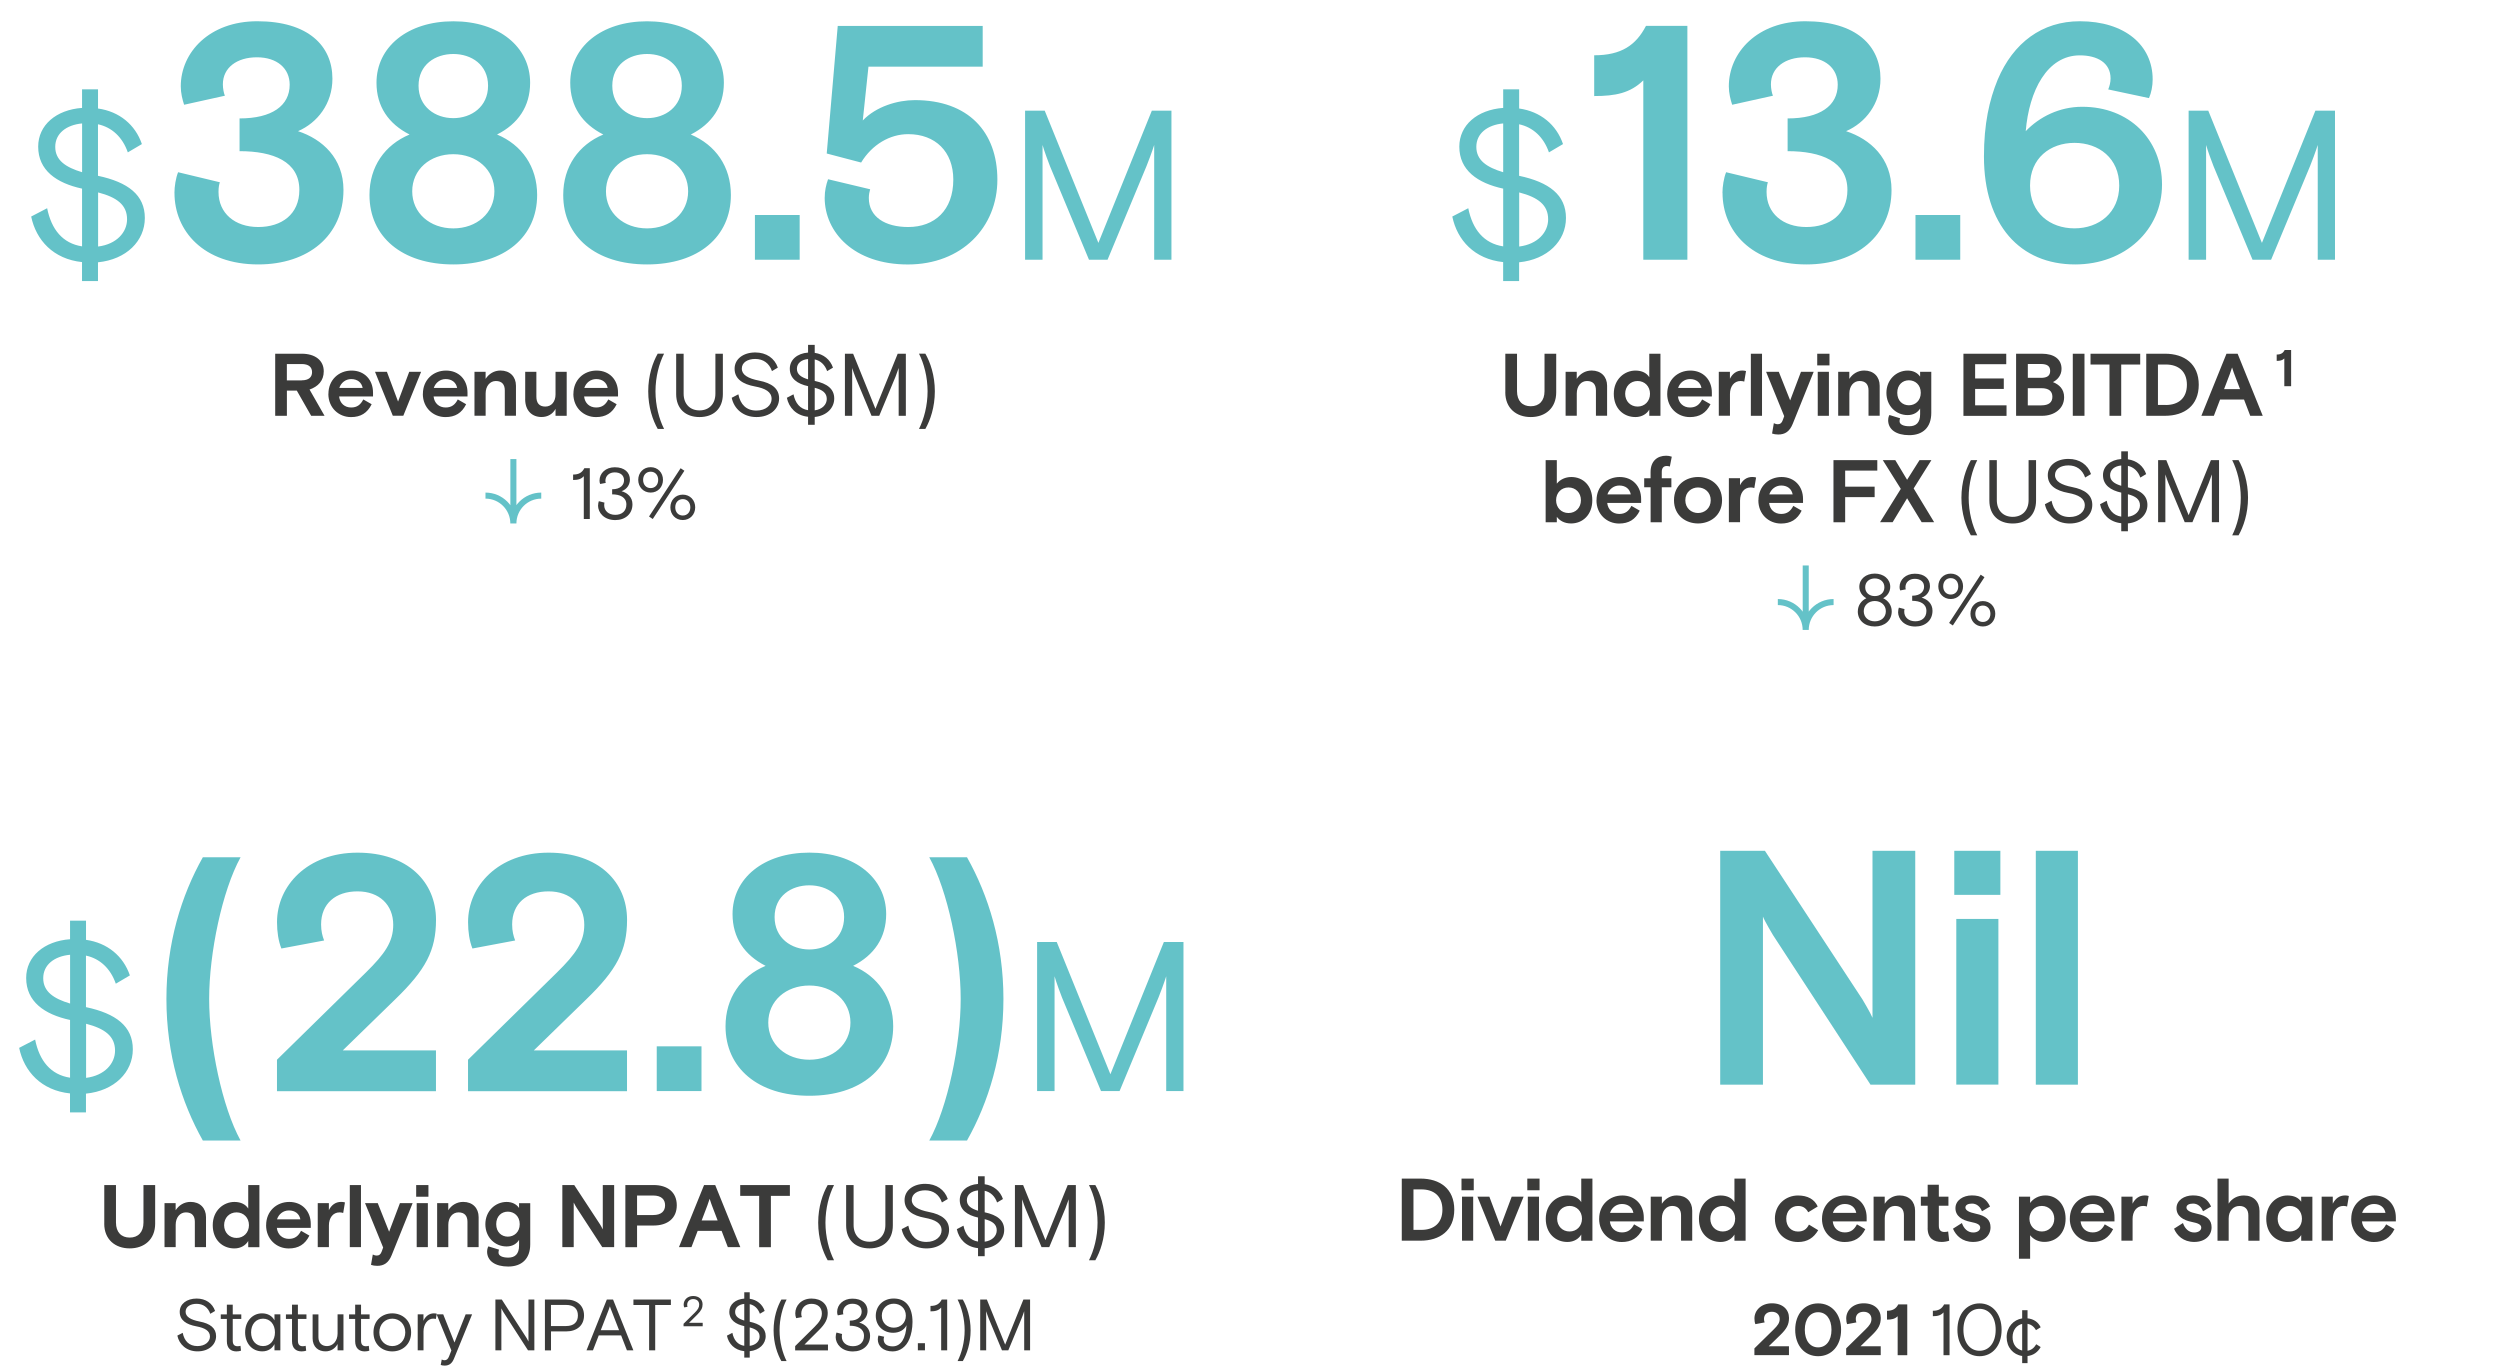
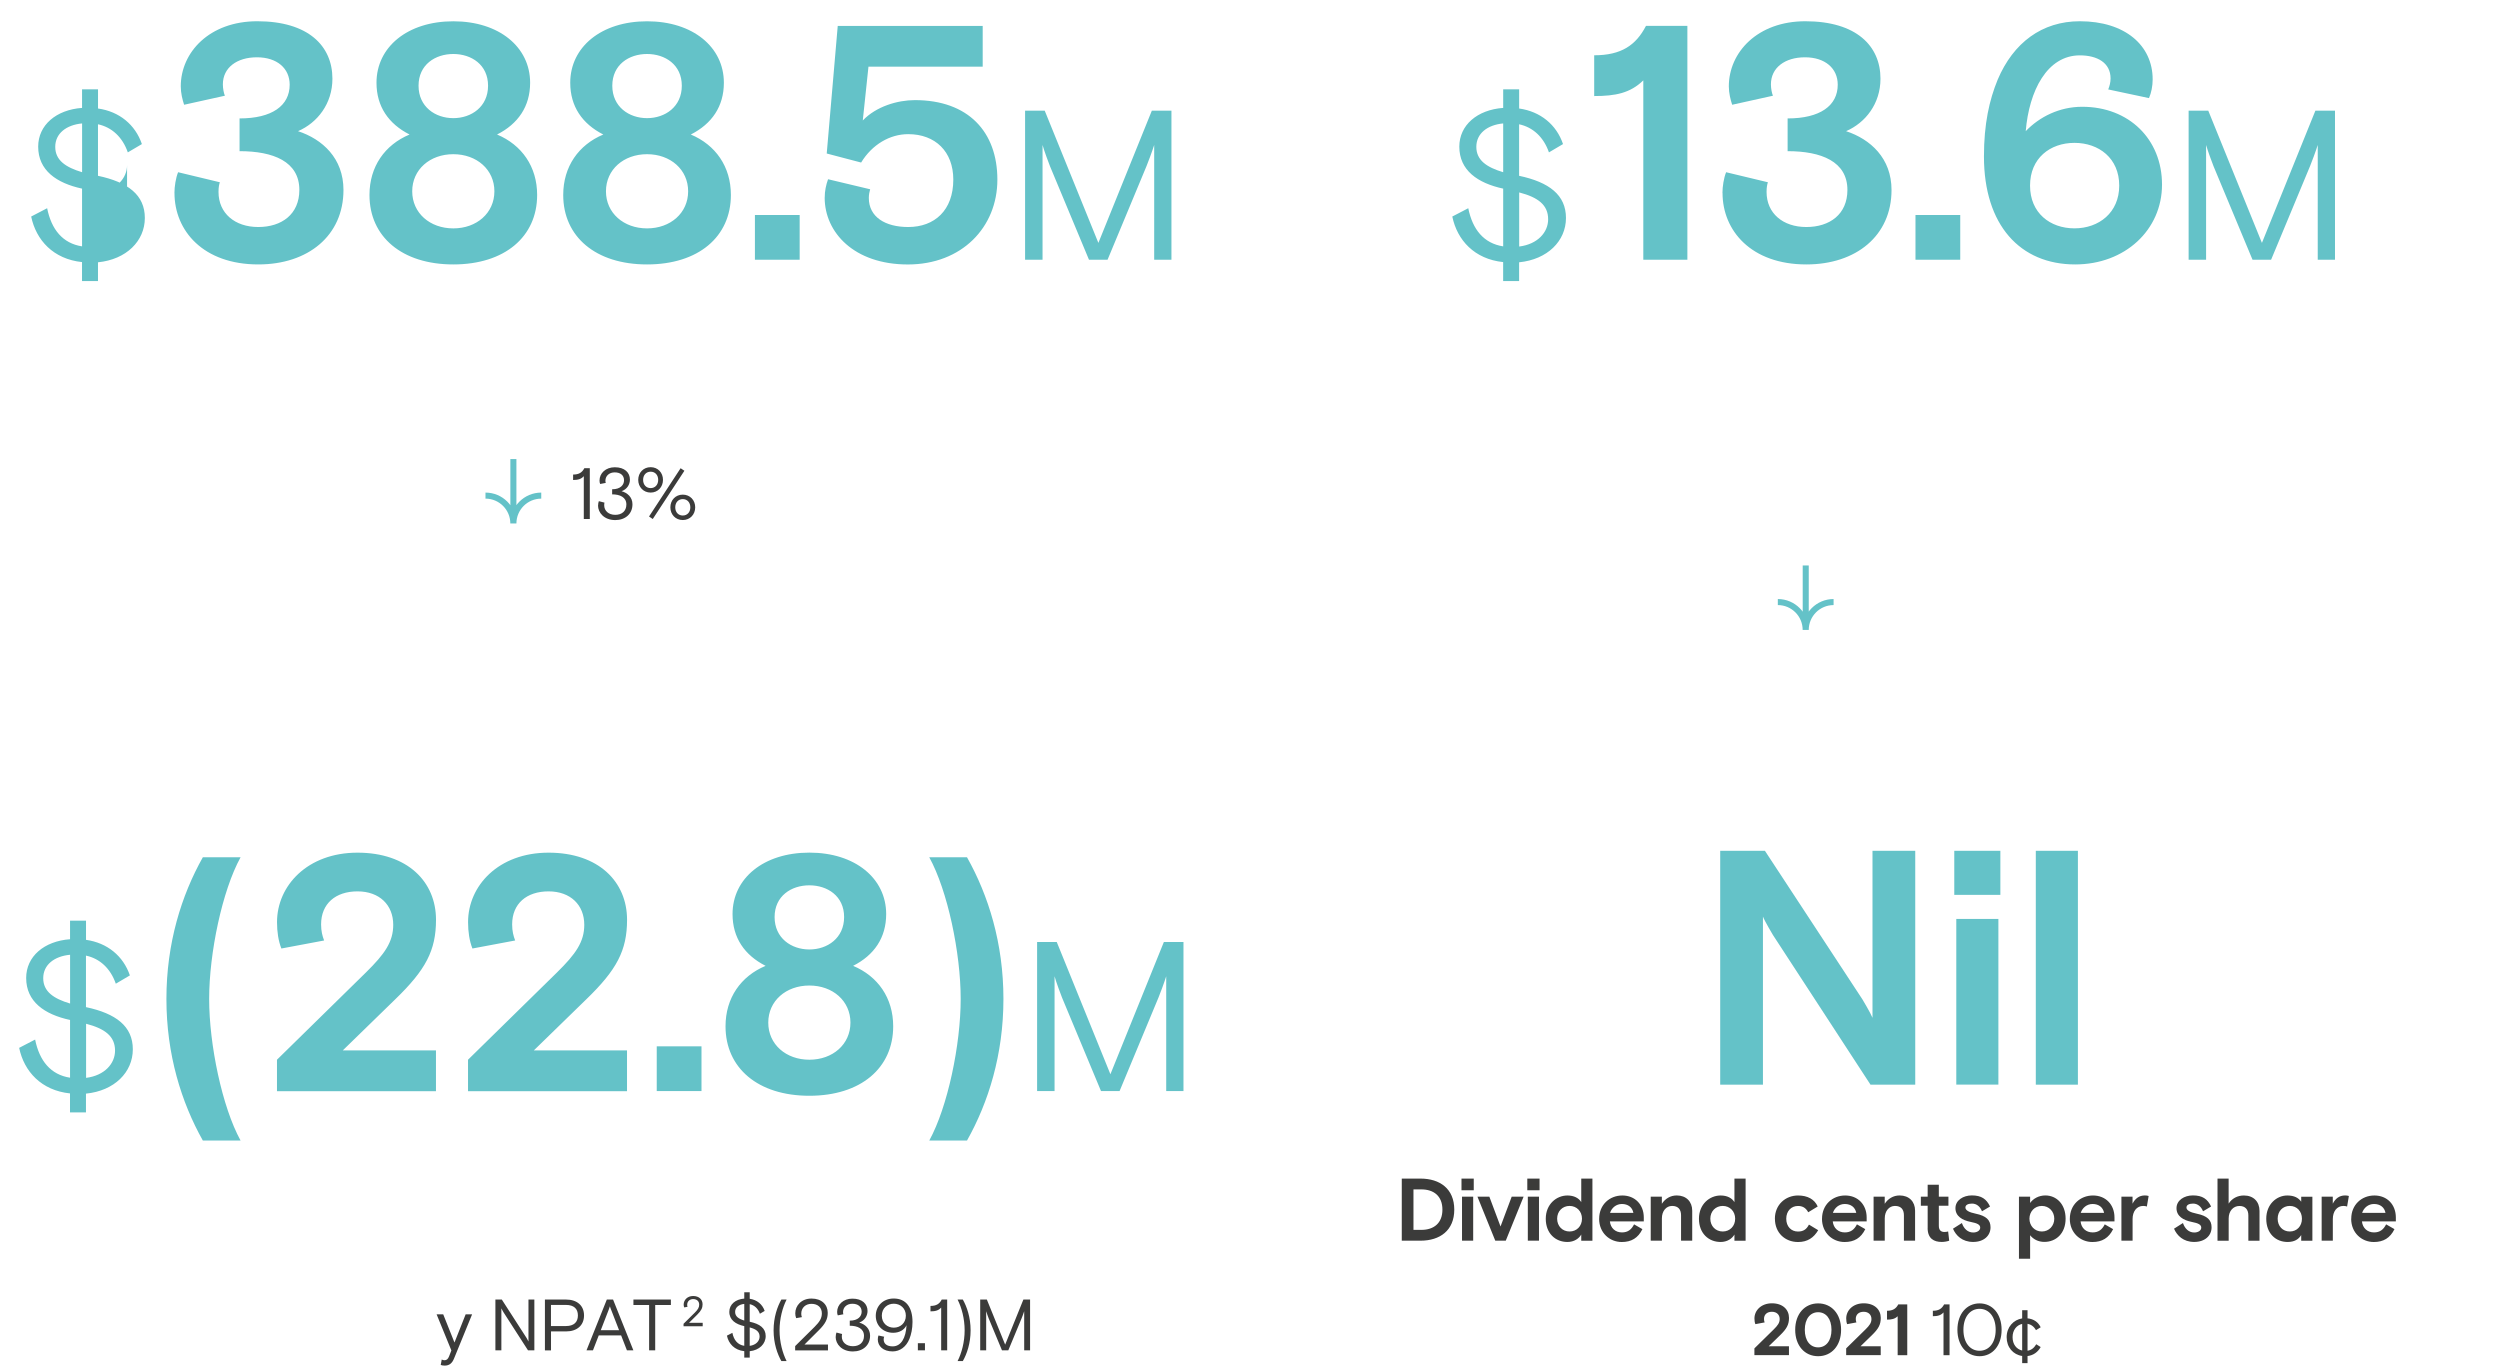
<svg xmlns="http://www.w3.org/2000/svg" id="Layer_1" data-name="Layer 1" viewBox="0 0 620 340">
  <defs>
    <style>.cls-1,.cls-2{fill:none}.cls-2{stroke:#64c2c8;stroke-miterlimit:10;stroke-width:1.5px}.cls-3{fill:#64c2c8}.cls-4{fill:#3b3b3a}</style>
  </defs>
-   <path class="cls-3" d="M20.36 65c-7.13-.74-11.41-5.44-12.63-11.3l3.96-2.06c1.06 5.28 3.86 8.72 8.66 9.46V46.78c-6.34-1.37-10.88-4.54-10.88-10.41 0-5.33 4.44-9.14 10.88-9.61v-4.6h3.96v4.75c5.28.74 9.24 4.01 10.88 8.82l-3.49 2.06c-1.32-3.8-3.96-6.23-7.4-6.97V43.6c7.45 1.58 11.62 4.75 11.62 10.46s-4.6 10.3-11.62 10.99v4.65h-3.96V65zm0-34.39c-3.91.37-6.66 2.48-6.66 5.81s2.59 5.07 6.66 6.29v-12.1zm11.15 23.77c0-3.54-2.48-5.44-7.18-6.66v13.42c4.6-.58 7.18-3.54 7.18-6.76zm11.75-6.53c0-1.57.33-3.73.91-5.14l10.35 2.49c-.17.5-.33 1.24-.33 2.4 0 5.3 4.06 8.7 9.86 8.7s10.19-3.15 10.19-9.2c0-7.04-6.46-9.61-14.83-9.61v-8.12c8.04 0 12.43-3.15 12.43-8.37 0-4.06-3.15-6.79-8.12-6.79s-8.45 2.57-8.45 6.71c0 1.08.25 2.24.5 2.82l-10.11 2.24c-.41-1.24-.83-2.9-.83-4.56 0-8.45 7.12-16.15 18.97-16.15 12.67 0 18.64 6.13 18.64 14.25 0 6.21-3.73 10.93-8.53 13.01 6.05 1.99 11.27 6.71 11.27 14.58 0 11.35-8.78 18.47-21.12 18.47-13.67 0-20.79-8.37-20.79-17.73zm48.37.5c0-7.04 3.81-12.43 9.94-14.99-5.22-2.65-8.2-6.96-8.2-12.84 0-8.86 7.7-15.24 19.05-15.24s19.05 6.38 19.05 15.24c0 5.88-2.98 10.19-8.2 12.84 6.13 2.57 9.94 7.95 9.94 14.99 0 10.36-8.04 17.23-20.79 17.23S91.63 58.7 91.63 48.35zm30.98-.91c0-5.38-4.39-9.2-10.19-9.2s-10.19 3.81-10.19 9.2 4.39 9.2 10.19 9.2 10.19-3.81 10.19-9.2zm-1.57-26.18c0-5.22-4.14-7.87-8.62-7.87s-8.62 2.65-8.62 7.87 4.14 8.04 8.62 8.04 8.62-2.82 8.62-8.04zm18.64 27.09c0-7.04 3.81-12.43 9.94-14.99-5.22-2.65-8.2-6.96-8.2-12.84 0-8.86 7.7-15.24 19.05-15.24s19.05 6.38 19.05 15.24c0 5.88-2.98 10.19-8.2 12.84 6.13 2.57 9.94 7.95 9.94 14.99 0 10.36-8.04 17.23-20.79 17.23s-20.79-6.88-20.79-17.23zm30.98-.91c0-5.38-4.39-9.2-10.19-9.2s-10.19 3.81-10.19 9.2 4.39 9.2 10.19 9.2 10.19-3.81 10.19-9.2zm-1.57-26.18c0-5.22-4.14-7.87-8.62-7.87s-8.62 2.65-8.62 7.87 4.14 8.04 8.62 8.04 8.62-2.82 8.62-8.04zm18.13 32.06h11.1v11.1h-11.1v-11.1zm17.31-4.31c0-1.66.33-3.15.83-4.56l10.44 2.49c-.17.58-.33 1.33-.33 2.15 0 4.72 4.06 7.21 9.77 7.21 6.54 0 11.18-4.14 11.18-11.76 0-6.96-4.47-11.27-11.18-11.27-4.56 0-8.95 2.57-11.68 7.04l-8.53-2.24 2.73-31.64h35.95v10.11h-28.33l-1.41 13.34c3.31-3.48 8.62-5.05 12.92-5.05 13.25 0 20.46 7.87 20.46 19.72s-8.86 21.04-22.2 21.04-20.63-7.95-20.63-16.57zm49.7-21.57h4.86l13.31 32.8 13.26-32.8h4.86v36.98h-4.28V35.95c-.42 1.37-1.64 4.65-1.9 5.23l-9.67 23.24h-4.6l-9.67-23.19c-.26-.63-1.48-3.91-1.85-5.28v28.47h-4.33V27.44z" />
-   <path class="cls-4" d="M68.23 87.72h6.58c3.39 0 5.48 1.69 5.48 4.36 0 2.38-1.43 3.79-3.52 4.53l3.72 6.51h-3.32l-3.56-6.25h-2.46v6.25h-2.9v-15.4zm6.58 6.6c1.78 0 2.58-.79 2.58-2.02s-.79-2.02-2.58-2.02h-3.67v4.05h3.67zm6.64 3.34c0-3.45 2.57-5.76 5.74-5.76s5.32 2.27 5.32 5.46v.97H84.1c.18 1.67 1.36 2.73 2.99 2.73 1.47 0 2.35-.7 3.01-2l2.07 1.19c-1.08 2.2-2.73 3.19-5.13 3.19-3.04 0-5.61-2.31-5.61-5.76zm8.49-1.45c-.26-1.36-1.3-2.2-2.84-2.2-1.45 0-2.55.97-2.95 2.2h5.79zM93 92.2h2.95l2.77 7.39 2.77-7.39h2.95l-4.42 10.91h-2.6L93 92.2zm11.88 5.46c0-3.45 2.57-5.76 5.74-5.76s5.32 2.27 5.32 5.46v.97h-8.41c.18 1.67 1.36 2.73 2.99 2.73 1.47 0 2.35-.7 3.01-2l2.07 1.19c-1.08 2.2-2.73 3.19-5.13 3.19-3.04 0-5.61-2.31-5.61-5.76zm8.49-1.45c-.26-1.36-1.3-2.2-2.84-2.2-1.45 0-2.55.97-2.95 2.2h5.79zm4.29-4.01h2.77v1.76c.81-1.25 2.11-2.07 3.7-2.07 2.33 0 3.83 1.52 3.83 3.78v7.44h-2.77v-6.29c0-1.43-.68-2.33-2.22-2.33-1.45 0-2.53 1.25-2.53 3.08v5.54h-2.77V92.2zm12.59 6.78V92.2h2.77v6.14c0 1.58.68 2.49 2.22 2.49s2.53-1.25 2.53-2.99v-5.63h2.77v10.91h-2.77v-1.72c-.7 1.3-1.94 2.02-3.48 2.02-2.29 0-4.05-1.52-4.05-4.44zm11.96-1.32c0-3.45 2.57-5.76 5.74-5.76s5.32 2.27 5.32 5.46v.97h-8.41c.18 1.67 1.36 2.73 2.99 2.73 1.47 0 2.35-.7 3.01-2l2.07 1.19c-1.08 2.2-2.73 3.19-5.13 3.19-3.04 0-5.61-2.31-5.61-5.76zm8.49-1.45c-.26-1.36-1.3-2.2-2.84-2.2-1.45 0-2.55.97-2.95 2.2h5.79zm10.06.83c0-3.96 1.14-7.19 2.35-9.33h1.58c-1.23 2.42-2.13 5.79-2.13 9.33s.9 6.91 2.13 9.33h-1.58c-1.21-2.13-2.35-5.37-2.35-9.33zm6.93.69V87.72h1.85v9.9c0 2.6 1.61 4.16 3.94 4.16s3.94-1.56 3.94-4.16v-9.9h1.85v10.01c0 3.65-2.35 5.7-5.79 5.7s-5.79-2.05-5.79-5.7zm13.77.92l1.65-.86c.51 2.51 1.96 4.03 4.47 4.03 2.38 0 3.78-1.36 3.78-2.88 0-1.76-1.54-2.62-4.14-3.1-2.99-.55-5.04-1.83-5.04-4.4 0-2.38 2.13-4.03 5.13-4.03 2.75 0 4.8 1.43 5.59 3.76l-1.45.86c-.68-1.96-2.16-3.01-4.16-3.01-1.87 0-3.32.86-3.32 2.4s1.54 2.44 4.25 2.97c3.21.62 5 2 5 4.42 0 2.6-2.25 4.62-5.61 4.62s-5.59-2.11-6.14-4.77zm18.94 4.71c-2.97-.31-4.75-2.27-5.26-4.71l1.65-.86c.44 2.2 1.61 3.63 3.61 3.94v-5.96c-2.64-.57-4.53-1.89-4.53-4.33 0-2.22 1.85-3.81 4.53-4v-1.91h1.65v1.98c2.2.31 3.85 1.67 4.53 3.67l-1.45.86c-.55-1.58-1.65-2.6-3.08-2.9v5.33c3.1.66 4.84 1.98 4.84 4.36s-1.91 4.29-4.84 4.58v1.94h-1.65v-1.96zm0-14.32c-1.63.15-2.77 1.03-2.77 2.42s1.08 2.11 2.77 2.62v-5.04zm4.64 9.9c0-1.47-1.03-2.27-2.99-2.77v5.59c1.91-.24 2.99-1.47 2.99-2.82zm4.51-11.22h2.02l5.54 13.66 5.52-13.66h2.02v15.4h-1.78V91.26c-.18.57-.68 1.94-.79 2.18l-4.03 9.68h-1.91l-4.03-9.66c-.11-.26-.62-1.63-.77-2.2v11.86h-1.8v-15.4zm20.49 9.32c0-3.54-.9-6.91-2.13-9.33h1.58c1.21 2.13 2.35 5.37 2.35 9.33s-1.14 7.2-2.35 9.33h-1.58c1.23-2.42 2.13-5.79 2.13-9.33z" />
+   <path class="cls-3" d="M20.36 65c-7.13-.74-11.41-5.44-12.63-11.3l3.96-2.06c1.06 5.28 3.86 8.72 8.66 9.46V46.78c-6.34-1.37-10.88-4.54-10.88-10.41 0-5.33 4.44-9.14 10.88-9.61v-4.6h3.96v4.75c5.28.74 9.24 4.01 10.88 8.82l-3.49 2.06c-1.32-3.8-3.96-6.23-7.4-6.97V43.6c7.45 1.58 11.62 4.75 11.62 10.46s-4.6 10.3-11.62 10.99v4.65h-3.96V65zm0-34.39c-3.91.37-6.66 2.48-6.66 5.81s2.59 5.07 6.66 6.29v-12.1zm11.15 23.77c0-3.54-2.48-5.44-7.18-6.66c4.6-.58 7.18-3.54 7.18-6.76zm11.75-6.53c0-1.57.33-3.73.91-5.14l10.35 2.49c-.17.5-.33 1.24-.33 2.4 0 5.3 4.06 8.7 9.86 8.7s10.19-3.15 10.19-9.2c0-7.04-6.46-9.61-14.83-9.61v-8.12c8.04 0 12.43-3.15 12.43-8.37 0-4.06-3.15-6.79-8.12-6.79s-8.45 2.57-8.45 6.71c0 1.08.25 2.24.5 2.82l-10.11 2.24c-.41-1.24-.83-2.9-.83-4.56 0-8.45 7.12-16.15 18.97-16.15 12.67 0 18.64 6.13 18.64 14.25 0 6.21-3.73 10.93-8.53 13.01 6.05 1.99 11.27 6.71 11.27 14.58 0 11.35-8.78 18.47-21.12 18.47-13.67 0-20.79-8.37-20.79-17.73zm48.37.5c0-7.04 3.81-12.43 9.94-14.99-5.22-2.65-8.2-6.96-8.2-12.84 0-8.86 7.7-15.24 19.05-15.24s19.05 6.38 19.05 15.24c0 5.88-2.98 10.19-8.2 12.84 6.13 2.57 9.94 7.95 9.94 14.99 0 10.36-8.04 17.23-20.79 17.23S91.63 58.7 91.63 48.35zm30.98-.91c0-5.38-4.39-9.2-10.19-9.2s-10.19 3.81-10.19 9.2 4.39 9.2 10.19 9.2 10.19-3.81 10.19-9.2zm-1.57-26.18c0-5.22-4.14-7.87-8.62-7.87s-8.62 2.65-8.62 7.87 4.14 8.04 8.62 8.04 8.62-2.82 8.62-8.04zm18.64 27.09c0-7.04 3.81-12.43 9.94-14.99-5.22-2.65-8.2-6.96-8.2-12.84 0-8.86 7.7-15.24 19.05-15.24s19.05 6.38 19.05 15.24c0 5.88-2.98 10.19-8.2 12.84 6.13 2.57 9.94 7.95 9.94 14.99 0 10.36-8.04 17.23-20.79 17.23s-20.79-6.88-20.79-17.23zm30.98-.91c0-5.38-4.39-9.2-10.19-9.2s-10.19 3.81-10.19 9.2 4.39 9.2 10.19 9.2 10.19-3.81 10.19-9.2zm-1.57-26.18c0-5.22-4.14-7.87-8.62-7.87s-8.62 2.65-8.62 7.87 4.14 8.04 8.62 8.04 8.62-2.82 8.62-8.04zm18.13 32.06h11.1v11.1h-11.1v-11.1zm17.31-4.31c0-1.66.33-3.15.83-4.56l10.44 2.49c-.17.58-.33 1.33-.33 2.15 0 4.72 4.06 7.21 9.77 7.21 6.54 0 11.18-4.14 11.18-11.76 0-6.96-4.47-11.27-11.18-11.27-4.56 0-8.95 2.57-11.68 7.04l-8.53-2.24 2.73-31.64h35.95v10.11h-28.33l-1.41 13.34c3.31-3.48 8.62-5.05 12.92-5.05 13.25 0 20.46 7.87 20.46 19.72s-8.86 21.04-22.2 21.04-20.63-7.95-20.63-16.57zm49.7-21.57h4.86l13.31 32.8 13.26-32.8h4.86v36.98h-4.28V35.95c-.42 1.37-1.64 4.65-1.9 5.23l-9.67 23.24h-4.6l-9.67-23.19c-.26-.63-1.48-3.91-1.85-5.28v28.47h-4.33V27.44z" />
  <path class="cls-1" d="M131.03 121.95l-3.65-5.83h1.67l2.81 4.66 2.92-4.66h1.58l-3.64 5.74 4.23 6.86h-1.67l-3.42-5.6-3.4 5.6h-1.67l4.25-6.77z" />
  <path class="cls-4" d="M144.78 118.09c-.61.7-1.4.95-2.65.95v-1.35c1.44 0 2.23-.5 2.79-1.58h1.35v12.6h-1.49v-10.62zm3.55 7.26c0-.38.07-.79.18-1.06l1.4.36c-.04.18-.07.38-.07.65 0 1.37 1.08 2.38 2.75 2.38 1.57 0 2.75-.88 2.75-2.56 0-1.8-1.58-2.52-3.53-2.52v-1.26c2.09 0 2.95-1.1 2.95-2.23 0-1.24-.9-1.96-2.32-1.96-1.31 0-2.3.83-2.3 2.09 0 .16.04.42.09.52l-1.39.27c-.11-.25-.16-.52-.16-.86 0-1.8 1.53-3.29 3.78-3.29 2.47 0 3.76 1.33 3.76 3.06 0 1.17-.67 2.38-2.07 2.88 1.46.4 2.7 1.49 2.7 3.24 0 2.41-1.8 3.92-4.27 3.92-2.72 0-4.27-1.8-4.27-3.62zm9.95-6.34c0-1.76 1.26-3.15 3.08-3.15s3.06 1.39 3.06 3.15-1.26 3.15-3.06 3.15-3.08-1.39-3.08-3.15zm4.95 0c0-1.21-.76-2.03-1.87-2.03s-1.87.83-1.87 2.03.76 2.04 1.87 2.04 1.87-.83 1.87-2.04zm-2.27 9.08l7.83-11.97.94.63-7.85 11.97-.92-.63zm5.29-2.27c0-1.76 1.26-3.15 3.08-3.15s3.08 1.39 3.08 3.15-1.26 3.15-3.08 3.15-3.08-1.39-3.08-3.15zm4.95 0c0-1.21-.76-2.04-1.87-2.04s-1.87.83-1.87 2.04.76 2.03 1.87 2.03 1.87-.83 1.87-2.03z" />
  <path class="cls-2" d="M120.4 122.91c3.82 0 6.91 3.1 6.91 6.91m6.92-6.91c-3.82 0-6.91 3.1-6.91 6.91v-15.98" />
  <path class="cls-3" d="M17.38 271.17c-7.13-.74-11.41-5.44-12.63-11.3l3.96-2.06c1.06 5.28 3.86 8.72 8.66 9.46v-14.32c-6.34-1.37-10.88-4.54-10.88-10.41 0-5.33 4.44-9.14 10.88-9.61v-4.6h3.96v4.75c5.28.74 9.24 4.01 10.88 8.82l-3.49 2.06c-1.32-3.8-3.96-6.23-7.4-6.97v12.78c7.45 1.58 11.62 4.75 11.62 10.46s-4.6 10.3-11.62 10.99v4.65h-3.96v-4.7zm0-34.39c-3.91.37-6.66 2.48-6.66 5.81s2.59 5.07 6.66 6.29v-12.1zm11.15 23.77c0-3.54-2.48-5.44-7.18-6.66v13.42c4.6-.58 7.18-3.54 7.18-6.76zm12.74-12.82c0-13.83 3.73-25.68 9.03-35.12h9.36c-4.56 8.28-7.79 23.78-7.79 35.12s3.23 26.84 7.79 35.12H50.3c-5.3-9.44-9.03-21.29-9.03-35.12zm27.42 15.08l22.04-21.62c4.72-4.64 6.79-7.62 6.79-11.85 0-4.89-3.4-8.28-8.86-8.28s-9.03 3.06-9.03 8.2c0 1.66.33 2.9.75 3.98l-10.6 1.99c-.75-1.91-1.08-4.14-1.08-6.54 0-9.03 7.54-17.23 19.96-17.23s19.47 7.21 19.47 16.65c0 7.62-2.57 12.43-10.11 19.72L85.01 260.5h23.11v10.11H68.69v-7.79zm47.38 0l22.04-21.62c4.72-4.64 6.79-7.62 6.79-11.85 0-4.89-3.4-8.28-8.86-8.28s-9.03 3.06-9.03 8.2c0 1.66.33 2.9.75 3.98l-10.6 1.99c-.75-1.91-1.08-4.14-1.08-6.54 0-9.03 7.54-17.23 19.96-17.23s19.47 7.21 19.47 16.65c0 7.62-2.57 12.43-10.11 19.72l-13.01 12.67h23.11v10.11h-39.43v-7.79zm46.8-3.32h11.1v11.1h-11.1v-11.1zm17.06-4.97c0-7.04 3.81-12.43 9.94-14.99-5.22-2.65-8.2-6.96-8.2-12.84 0-8.86 7.7-15.24 19.05-15.24s19.05 6.38 19.05 15.24c0 5.88-2.98 10.19-8.2 12.84 6.13 2.57 9.94 7.95 9.94 14.99 0 10.36-8.04 17.23-20.79 17.23s-20.79-6.88-20.79-17.23zm30.98-.91c0-5.38-4.39-9.2-10.19-9.2s-10.19 3.81-10.19 9.2 4.39 9.2 10.19 9.2 10.19-3.81 10.19-9.2zm-1.57-26.18c0-5.22-4.14-7.87-8.62-7.87s-8.62 2.65-8.62 7.87 4.14 8.04 8.62 8.04 8.62-2.82 8.62-8.04zm28.91 20.3c0-11.35-3.23-26.84-7.79-35.12h9.36c5.3 9.44 9.03 21.29 9.03 35.12s-3.73 25.68-9.03 35.12h-9.36c4.56-8.28 7.79-23.77 7.79-35.12zm18.96-14.12h4.86l13.31 32.8 13.26-32.8h4.86v36.98h-4.28v-28.47c-.42 1.37-1.64 4.65-1.9 5.23l-9.67 23.24h-4.6l-9.67-23.19c-.26-.63-1.48-3.91-1.85-5.28v28.47h-4.33v-36.98z" />
-   <path class="cls-4" d="M25.86 303.46v-9.57h2.9v9.29c0 2.4 1.32 3.74 3.41 3.74s3.41-1.34 3.41-3.74v-9.29h2.9v9.57c0 3.94-2.71 6.14-6.31 6.14s-6.32-2.2-6.32-6.14zm14.93-5.08h2.77v1.76c.81-1.25 2.11-2.07 3.7-2.07 2.33 0 3.83 1.52 3.83 3.78v7.44h-2.77V303c0-1.43-.68-2.33-2.22-2.33-1.45 0-2.53 1.25-2.53 3.08v5.54H40.8v-10.91zm11.97 5.46c0-3.63 2.68-5.76 5.37-5.76 1.63 0 2.82.64 3.43 1.65v-5.83h2.77v15.4h-2.77v-1.54c-.57 1.01-1.78 1.85-3.43 1.85-2.97 0-5.37-2.13-5.37-5.76zm8.98 0c0-1.85-1.32-3.17-3.08-3.17s-3.08 1.32-3.08 3.17 1.32 3.17 3.08 3.17 3.08-1.32 3.08-3.17zm4.26 0c0-3.45 2.58-5.76 5.74-5.76s5.33 2.27 5.33 5.46v.97h-8.41c.18 1.67 1.36 2.73 2.99 2.73 1.47 0 2.35-.7 3.01-2l2.07 1.19c-1.08 2.2-2.73 3.19-5.13 3.19-3.04 0-5.61-2.31-5.61-5.76zm8.49-1.45c-.26-1.36-1.3-2.2-2.84-2.2-1.45 0-2.55.97-2.95 2.2h5.79zm4.3-4.01h2.77v1.74c.62-1.25 1.63-2.05 3.04-2.05.35 0 .66.04.95.13l-.44 2.62c-.24-.09-.55-.15-.9-.15-1.65 0-2.64 1.39-2.64 3.23v5.39H78.8v-10.91zm7.96-4.49h2.77v15.4h-2.77v-15.4zm5.26 19.8l.44-2.57c.29.15.62.26.99.26.62 0 .97-.31 1.23-1.03l.35-.97-4.49-11h3.15l2.82 7.09 2.68-7.09h3.15l-5.19 12.89c-.77 1.91-1.91 2.66-3.61 2.66-.53 0-1.12-.09-1.52-.24zm11.2-19.8h3.04v2.9h-3.04v-2.9zm.13 4.49h2.77v10.91h-2.77v-10.91zm5.06 0h2.77v1.76c.81-1.25 2.11-2.07 3.7-2.07 2.33 0 3.83 1.52 3.83 3.78v7.44h-2.77V303c0-1.43-.68-2.33-2.22-2.33-1.45 0-2.53 1.25-2.53 3.08v5.54h-2.77v-10.91zm12.41 11.97c0-.51.13-.95.31-1.25l2.64.81c-.09.24-.13.48-.13.75 0 .73.88 1.23 2.42 1.23 1.65 0 2.68-.86 2.68-2.99v-1.41c-.55.9-1.56 1.63-3.1 1.63-2.88 0-5.26-2.27-5.26-5.52s2.46-5.52 5.28-5.52c1.32 0 2.42.53 3.08 1.5v-1.19h2.77v10.17c0 3.72-2.2 5.54-5.46 5.54s-5.24-1.41-5.24-3.74zm8.08-6.76c0-2-1.41-3.1-2.95-3.1s-2.88 1.1-2.88 3.1 1.34 3.1 2.88 3.1 2.95-1.1 2.95-3.1zm10.57-9.7h2.95l6.42 9.79s.53.88.66 1.21v-11h2.82v15.4h-2.95l-6.42-9.86s-.53-.88-.66-1.21v11.07h-2.82v-15.4zm15.62 0h7c3.48 0 5.76 1.78 5.76 5.02s-2.29 5.02-5.76 5.02h-4.09v5.37h-2.9v-15.4zm6.91 7.44c2.02 0 2.95-.97 2.95-2.42s-.92-2.42-2.95-2.42h-4v4.84h4zm12.61-7.44h2.77l6.23 15.4h-3.1l-1.54-4.03h-5.94l-1.54 4.03h-3.1l6.23-15.4zm3.37 8.78l-1.41-3.7s-.29-.75-.57-1.67c-.29.92-.57 1.67-.57 1.67l-1.41 3.7h3.96zm10.31-6.09h-4.71v-2.68h12.32v2.68h-4.71v12.72h-2.91v-12.72zm14.63 6.64c0-3.96 1.14-7.19 2.35-9.33h1.58c-1.23 2.42-2.13 5.79-2.13 9.33s.9 6.91 2.13 9.33h-1.58c-1.21-2.13-2.35-5.37-2.35-9.33zm6.93.68v-10.01h1.85v9.9c0 2.6 1.61 4.16 3.94 4.16s3.94-1.56 3.94-4.16v-9.9h1.85v10.01c0 3.65-2.35 5.7-5.79 5.7s-5.79-2.05-5.79-5.7zm13.77.93l1.65-.86c.51 2.51 1.96 4.03 4.47 4.03 2.38 0 3.78-1.36 3.78-2.88 0-1.76-1.54-2.62-4.14-3.1-2.99-.55-5.04-1.83-5.04-4.4 0-2.38 2.13-4.03 5.13-4.03 2.75 0 4.8 1.43 5.59 3.76l-1.45.86c-.68-1.96-2.16-3.01-4.16-3.01-1.87 0-3.32.86-3.32 2.4s1.54 2.44 4.25 2.97c3.21.62 5 2 5 4.42 0 2.6-2.24 4.62-5.61 4.62s-5.59-2.11-6.14-4.77zm18.94 4.71c-2.97-.31-4.75-2.27-5.26-4.71l1.65-.86c.44 2.2 1.61 3.63 3.61 3.94v-5.96c-2.64-.57-4.53-1.89-4.53-4.33 0-2.22 1.85-3.81 4.53-4v-1.91h1.65v1.98c2.2.31 3.85 1.67 4.53 3.67l-1.45.86c-.55-1.58-1.65-2.6-3.08-2.9v5.33c3.1.66 4.84 1.98 4.84 4.36s-1.91 4.29-4.84 4.58v1.94h-1.65v-1.96zm0-14.32c-1.63.15-2.77 1.03-2.77 2.42s1.08 2.11 2.77 2.62v-5.04zm4.64 9.9c0-1.47-1.03-2.27-2.99-2.77v5.59c1.91-.24 2.99-1.47 2.99-2.82zm4.52-11.23h2.02l5.54 13.66 5.52-13.66h2.02v15.4h-1.78v-11.86c-.18.57-.68 1.94-.79 2.18l-4.03 9.68h-1.91l-4.03-9.66c-.11-.26-.62-1.63-.77-2.2v11.86h-1.8v-15.4zm20.48 9.33c0-3.54-.9-6.91-2.13-9.33h1.58c1.21 2.13 2.35 5.37 2.35 9.33s-1.14 7.2-2.35 9.33h-1.58c1.23-2.42 2.13-5.79 2.13-9.33zM43.96 331.24l1.35-.7c.41 2.05 1.6 3.29 3.66 3.29 1.94 0 3.1-1.12 3.1-2.36 0-1.44-1.26-2.14-3.38-2.54-2.45-.45-4.12-1.49-4.12-3.6 0-1.95 1.75-3.29 4.2-3.29 2.25 0 3.92 1.17 4.57 3.08l-1.19.7c-.56-1.6-1.76-2.47-3.4-2.47-1.53 0-2.72.7-2.72 1.96s1.26 2 3.47 2.43c2.63.5 4.09 1.64 4.09 3.62 0 2.12-1.84 3.78-4.59 3.78s-4.57-1.73-5.02-3.91zm12.3 1.37v-5.51h-1.51v-1.13h1.51v-2.41h1.46v2.41h2.12v1.13h-2.12v5.4c0 .94.41 1.37 1.22 1.37.25 0 .52-.05.7-.11l.13 1.21c-.31.11-.68.18-1.15.18-1.28 0-2.36-.7-2.36-2.54zm4.53-2.18c0-2.77 1.85-4.72 4.18-4.72 1.44 0 2.52.63 3.1 1.73v-1.48h1.46v8.93h-1.46v-1.55c-.52 1.01-1.53 1.8-3.03 1.8-2.48 0-4.25-1.94-4.25-4.72zm7.4 0c0-1.96-1.19-3.4-2.95-3.4s-2.97 1.4-2.97 3.4 1.19 3.4 2.97 3.4 2.95-1.44 2.95-3.4zm4.23 2.18v-5.51h-1.51v-1.13h1.51v-2.41h1.46v2.41H76v1.13h-2.12v5.4c0 .94.41 1.37 1.22 1.37.25 0 .52-.05.7-.11l.13 1.21c-.31.11-.68.18-1.15.18-1.28 0-2.36-.7-2.36-2.54zm5.11-.81v-5.83h1.44v5.65c0 1.44.85 2.21 2.14 2.21 1.44 0 2.61-1.26 2.61-3.12v-4.75h1.46v8.93h-1.46v-1.57c-.58 1.1-1.69 1.82-2.99 1.82-1.71 0-3.21-.99-3.21-3.35zm10.55.81v-5.51h-1.51v-1.13h1.51v-2.41h1.46v2.41h2.12v1.13h-2.12v5.4c0 .94.41 1.37 1.22 1.37.25 0 .52-.05.7-.11l.13 1.21c-.31.11-.68.18-1.15.18-1.28 0-2.36-.7-2.36-2.54zm4.54-2.18c0-3.04 2.23-4.72 4.66-4.72s4.68 1.67 4.68 4.72-2.23 4.72-4.68 4.72-4.66-1.67-4.66-4.72zm7.89 0c0-2.02-1.42-3.4-3.22-3.4s-3.21 1.39-3.21 3.4 1.42 3.4 3.21 3.4 3.22-1.39 3.22-3.4zm3.07-4.47h1.44v1.6c.43-1.04 1.37-1.85 2.56-1.85.29 0 .5.02.74.09l-.23 1.31c-.18-.05-.41-.09-.68-.09-1.35 0-2.38 1.42-2.38 3.15v4.72h-1.44v-8.93z" />
  <path class="cls-4" d="M109.3 338.51l.25-1.35c.22.11.41.18.7.18.5 0 .85-.29 1.1-.92l.59-1.51-3.66-8.95h1.64l2.79 6.99 2.77-6.99h1.6l-4.46 10.91c-.5 1.26-1.21 1.8-2.34 1.8-.36 0-.7-.05-.99-.16zm13.57-16.22h1.58l6.07 9.42s.43.72.54.99v-10.41h1.46v12.6h-1.57l-6.07-9.43s-.43-.72-.54-.99v10.42h-1.48v-12.6zm12.26 0h5.28c2.68 0 4.43 1.48 4.43 3.94s-1.75 3.96-4.43 3.96h-3.76v4.7h-1.51v-12.6zm5.22 6.57c2 0 2.97-.99 2.97-2.63s-.97-2.61-2.97-2.61h-3.71v5.24h3.71zm10.14-6.57h1.55l5.04 12.6h-1.6l-1.44-3.71h-5.55l-1.44 3.71h-1.6l5.04-12.6zm3.04 7.6l-1.93-4.97c-.13-.29-.27-.7-.34-.96-.07.25-.22.67-.34.96l-1.93 4.97h4.54zm7.45-6.25h-3.89v-1.35h9.29v1.35h-3.89v11.25h-1.51v-11.25zm8.56 4.64l2.82-2.79c.72-.72 1.04-1.25 1.04-1.94 0-.84-.58-1.38-1.5-1.38-.84 0-1.48.56-1.48 1.44 0 .19.04.35.09.48l-.83.15c-.09-.24-.13-.45-.13-.7 0-1.1.88-2.13 2.35-2.13s2.34.88 2.34 2.06c0 .88-.3 1.55-1.32 2.56l-2.04 2.03h3.39v.85h-4.75v-.62zm15.04 6.81c-2.43-.25-3.89-1.85-4.3-3.85l1.35-.7c.36 1.8 1.31 2.97 2.95 3.22v-4.88c-2.16-.47-3.71-1.55-3.71-3.55 0-1.82 1.51-3.12 3.71-3.28v-1.57h1.35v1.62c1.8.25 3.15 1.37 3.71 3.01l-1.19.7c-.45-1.3-1.35-2.12-2.52-2.38v4.36c2.54.54 3.96 1.62 3.96 3.56s-1.57 3.51-3.96 3.75v1.58h-1.35v-1.6zm0-11.72c-1.33.13-2.27.85-2.27 1.98s.88 1.73 2.27 2.14v-4.12zm3.8 8.1c0-1.21-.85-1.85-2.45-2.27v4.57c1.57-.2 2.45-1.21 2.45-2.3zm3.47-1.55c0-3.24.94-5.89 1.93-7.63h1.3c-1.01 1.98-1.75 4.74-1.75 7.63s.74 5.65 1.75 7.63h-1.3c-.99-1.75-1.93-4.39-1.93-7.63zm5.35 3.91l4.84-4.79c1.24-1.24 1.78-2.14 1.78-3.33 0-1.44-.99-2.36-2.57-2.36-1.44 0-2.54.95-2.54 2.47 0 .32.07.59.16.83l-1.42.25c-.16-.41-.22-.77-.22-1.21 0-1.89 1.51-3.65 4.03-3.65s4.02 1.51 4.02 3.53c0 1.51-.52 2.67-2.27 4.39l-3.49 3.48h5.82v1.46h-8.14v-1.06zm10.06-2.3c0-.38.07-.79.18-1.06l1.4.36c-.04.18-.07.38-.07.65 0 1.37 1.08 2.38 2.75 2.38 1.57 0 2.75-.88 2.75-2.56 0-1.8-1.58-2.52-3.53-2.52v-1.26c2.09 0 2.95-1.1 2.95-2.23 0-1.24-.9-1.96-2.32-1.96-1.31 0-2.3.83-2.3 2.09 0 .16.04.42.09.52l-1.39.27c-.11-.25-.16-.52-.16-.86 0-1.8 1.53-3.29 3.78-3.29 2.47 0 3.76 1.33 3.76 3.06 0 1.17-.67 2.38-2.07 2.88 1.46.4 2.7 1.49 2.7 3.24 0 2.41-1.8 3.92-4.27 3.92-2.72 0-4.27-1.8-4.27-3.62zm10.44.61c0-.36.05-.65.16-.94l1.42.31c-.09.22-.13.41-.13.68 0 1.04.79 1.71 2.23 1.71 2.07 0 3.28-2.05 3.44-5.24-.59 1.21-1.84 1.87-3.31 1.87-2.47 0-4.32-1.75-4.32-4.2s1.82-4.3 4.45-4.3c3.01 0 4.66 2.12 4.66 5.82 0 1.67-.32 3.08-.76 4.18-.79 1.98-2.36 3.12-4.16 3.12-2.32 0-3.69-1.28-3.69-3.01zm6.95-5.85c0-1.87-1.4-2.97-2.99-2.97s-2.97 1.1-2.97 2.97 1.39 2.97 2.97 2.97 2.99-1.1 2.99-2.97zm2.98 6.82h1.76v1.78h-1.76v-1.78zm5.78-8.84c-.61.7-1.4.95-2.65.95v-1.35c1.44 0 2.23-.5 2.79-1.58h1.35v12.6h-1.49v-10.62zm5.82 5.65c0-2.9-.74-5.65-1.75-7.63h1.3c.99 1.75 1.93 4.39 1.93 7.63s-.94 5.89-1.93 7.63h-1.3c1.01-1.98 1.75-4.74 1.75-7.63zm3.85-7.63h1.66l4.54 11.18 4.52-11.18h1.66v12.6H254v-9.71c-.14.47-.56 1.58-.65 1.78l-3.29 7.92h-1.57l-3.29-7.9c-.09-.22-.5-1.33-.63-1.8v9.71h-1.48v-12.6z" />
  <path class="cls-3" d="M372.79 65c-7.13-.74-11.41-5.44-12.62-11.3l3.96-2.06c1.06 5.28 3.86 8.72 8.66 9.46V46.78c-6.34-1.37-10.88-4.54-10.88-10.41 0-5.33 4.44-9.14 10.88-9.61v-4.6h3.96v4.75c5.28.74 9.25 4.01 10.88 8.82l-3.49 2.06c-1.32-3.8-3.96-6.23-7.4-6.97V43.6c7.45 1.58 11.62 4.75 11.62 10.46s-4.6 10.3-11.62 10.99v4.65h-3.96V65zm0-34.39c-3.91.37-6.66 2.48-6.66 5.81s2.59 5.07 6.66 6.29v-12.1zm11.15 23.77c0-3.54-2.48-5.44-7.18-6.66v13.42c4.6-.58 7.18-3.54 7.18-6.76zm23.6-34.45c-3.23 3.15-6.88 3.89-12.18 3.89V13.71c6.71 0 10.36-2.49 12.84-7.29h10.27v57.99h-10.93V19.93zm19.63 27.92c0-1.57.33-3.73.91-5.14l10.36 2.49c-.17.5-.33 1.24-.33 2.4 0 5.3 4.06 8.7 9.86 8.7s10.19-3.15 10.19-9.2c0-7.04-6.46-9.61-14.83-9.61v-8.12c8.04 0 12.43-3.15 12.43-8.37 0-4.06-3.15-6.79-8.12-6.79s-8.45 2.57-8.45 6.71c0 1.08.25 2.24.5 2.82l-10.11 2.24c-.41-1.24-.83-2.9-.83-4.56 0-8.45 7.12-16.15 18.97-16.15 12.67 0 18.64 6.13 18.64 14.25 0 6.21-3.73 10.93-8.53 13.01 6.05 1.99 11.27 6.71 11.27 14.58 0 11.35-8.78 18.47-21.12 18.47-13.67 0-20.79-8.37-20.79-17.73zm47.87 5.47h11.1v11.1h-11.1v-11.1zm16.98-14.5c0-8.12 1.33-14 3.4-19.05 3.89-9.2 11.02-14.5 20.38-14.5 11.18 0 18.06 5.96 18.06 14.42 0 1.66-.33 3.31-.91 4.64l-10.11-2.15c.33-.83.58-1.74.58-2.73 0-3.89-3.31-5.72-7.62-5.72-8.12 0-12.59 8.78-13.42 18.8 3.4-3.56 8.37-6.05 14-6.05 11.6 0 19.8 8.04 19.8 19.3s-9.2 19.8-21.54 19.8c-13.67 0-22.62-9.77-22.62-26.76zm33.55 7.21c0-6.79-5.05-10.6-11.1-10.6s-11.02 3.81-11.02 10.6 4.97 10.6 11.02 10.6 11.1-3.89 11.1-10.6zm17.22-18.59h4.86l13.31 32.8 13.26-32.8h4.86v36.98h-4.28V35.95c-.42 1.37-1.64 4.65-1.9 5.23l-9.67 23.24h-4.6l-9.67-23.19c-.26-.63-1.48-3.91-1.85-5.28v28.47h-4.33V27.44z" />
-   <path class="cls-4" d="M373.32 97.29v-9.57h2.9v9.29c0 2.4 1.32 3.74 3.41 3.74s3.41-1.34 3.41-3.74v-9.29h2.9v9.57c0 3.94-2.71 6.14-6.31 6.14s-6.32-2.2-6.32-6.14zm14.94-5.09h2.77v1.76c.81-1.25 2.11-2.07 3.7-2.07 2.33 0 3.83 1.52 3.83 3.78v7.44h-2.77v-6.29c0-1.43-.68-2.33-2.22-2.33-1.45 0-2.53 1.25-2.53 3.08v5.54h-2.77V92.2zm11.96 5.46c0-3.63 2.68-5.76 5.37-5.76 1.63 0 2.82.64 3.43 1.65v-5.83h2.77v15.4h-2.77v-1.54c-.57 1.01-1.78 1.85-3.43 1.85-2.97 0-5.37-2.13-5.37-5.76zm8.98 0c0-1.85-1.32-3.17-3.08-3.17s-3.08 1.32-3.08 3.17 1.32 3.17 3.08 3.17 3.08-1.32 3.08-3.17zm4.27 0c0-3.45 2.58-5.76 5.74-5.76s5.33 2.27 5.33 5.46v.97h-8.41c.18 1.67 1.36 2.73 2.99 2.73 1.47 0 2.35-.7 3.01-2l2.07 1.19c-1.08 2.2-2.73 3.19-5.13 3.19-3.04 0-5.61-2.31-5.61-5.76zm8.49-1.45c-.26-1.36-1.3-2.2-2.84-2.2-1.45 0-2.55.97-2.95 2.2h5.79zm4.29-4.01h2.77v1.74c.62-1.25 1.63-2.05 3.04-2.05.35 0 .66.04.95.13l-.44 2.62c-.24-.09-.55-.15-.9-.15-1.65 0-2.64 1.39-2.64 3.23v5.39h-2.77V92.2zm7.96-4.48h2.77v15.4h-2.77v-15.4zm5.26 19.8l.44-2.57c.29.15.62.26.99.26.62 0 .97-.31 1.23-1.03l.35-.97-4.49-11h3.15l2.82 7.09 2.68-7.09h3.15l-5.19 12.89c-.77 1.91-1.91 2.66-3.61 2.66-.53 0-1.12-.09-1.52-.24zm11.2-19.8h3.04v2.9h-3.04v-2.9zm.13 4.49h2.77v10.91h-2.77V92.21zm5.06-.01h2.77v1.76c.81-1.25 2.11-2.07 3.7-2.07 2.33 0 3.83 1.52 3.83 3.78v7.44h-2.77v-6.29c0-1.43-.68-2.33-2.22-2.33-1.45 0-2.53 1.25-2.53 3.08v5.54h-2.77V92.2zm12.41 11.97c0-.51.13-.95.31-1.25l2.64.81c-.09.24-.13.48-.13.75 0 .73.88 1.23 2.42 1.23 1.65 0 2.68-.86 2.68-2.99v-1.41c-.55.9-1.56 1.63-3.1 1.63-2.88 0-5.26-2.27-5.26-5.52s2.46-5.52 5.28-5.52c1.32 0 2.42.53 3.08 1.5v-1.19h2.77v10.17c0 3.72-2.2 5.54-5.46 5.54s-5.24-1.41-5.24-3.74zm8.08-6.76c0-2-1.41-3.1-2.95-3.1s-2.88 1.1-2.88 3.1 1.34 3.1 2.88 3.1 2.95-1.1 2.95-3.1zm10.57-9.69h10.63v2.6h-7.72v3.54h7.11v2.6h-7.11v4.07h7.79v2.6h-10.69v-15.4zm13.07 0h6.34c3.17 0 4.93 1.41 4.93 3.76 0 1.61-1.03 2.73-2.13 3.28 1.56.62 2.77 1.74 2.77 3.74 0 2.91-2.49 4.62-5.46 4.62h-6.45v-15.4zm6.12 5.99c1.63 0 2.33-.55 2.33-1.72s-.7-1.72-2.33-1.72h-3.21v3.43h3.21zm.15 6.82c1.87 0 2.73-.77 2.73-2.13s-.86-2.13-2.73-2.13h-3.37v4.27h3.37zm7.79-12.81h2.9v15.4h-2.9v-15.4zm9.11 2.68h-4.71v-2.68h12.32v2.68h-4.71v12.72h-2.91V90.4zm9.11-2.68h4.64c4.82 0 8.38 2.53 8.38 7.7s-3.56 7.7-8.38 7.7h-4.64v-15.4zm4.84 12.72c3.12 0 5.24-1.67 5.24-5.02s-2.11-5.02-5.24-5.02h-1.94v10.03h1.94zm15.05-12.72h2.77l6.23 15.4h-3.1l-1.54-4.03h-5.94l-1.54 4.03h-3.1l6.23-15.4zm3.37 8.78l-1.41-3.7s-.29-.75-.57-1.67c-.29.92-.57 1.67-.57 1.67l-1.41 3.7h3.96zm10.98-7.6c-.5.49-1.06.6-1.89.6v-1.57c1.04 0 1.6-.38 1.99-1.13h1.59v8.98h-1.69v-6.89zm-180.42 39.28v1.34h-2.77v-15.4h2.77v5.83c.81-1.03 2.13-1.65 3.59-1.65 2.93 0 5.21 2.13 5.21 5.76s-2.4 5.76-5.26 5.76c-1.72 0-2.88-.75-3.54-1.65zm5.98-4.12c0-1.85-1.3-3.17-3.08-3.17s-3.08 1.32-3.08 3.17 1.3 3.17 3.08 3.17 3.08-1.32 3.08-3.17zm3.87 0c0-3.45 2.57-5.76 5.74-5.76s5.32 2.27 5.32 5.46v.97h-8.41c.18 1.67 1.36 2.73 2.99 2.73 1.47 0 2.35-.7 3.01-2l2.07 1.19c-1.08 2.2-2.73 3.19-5.13 3.19-3.04 0-5.61-2.31-5.61-5.76zm8.49-1.45c-.26-1.36-1.3-2.2-2.84-2.2-1.45 0-2.55.97-2.95 2.2h5.79zm4.91-1.76h-1.58v-2.24h1.58v-1.54c0-2.68 1.63-4.05 3.87-4.05.44 0 .92.07 1.39.24l-.48 2.44c-.33-.11-.51-.13-.77-.13-.79 0-1.23.51-1.23 1.43v1.61h2.38v2.24h-2.38v8.67h-2.77v-8.67zm5.81 3.21c0-3.83 2.97-5.76 5.96-5.76s5.96 1.94 5.96 5.76-2.97 5.76-5.96 5.76-5.96-1.94-5.96-5.76zm9.11 0c0-2-1.52-3.17-3.15-3.17s-3.15 1.17-3.15 3.17 1.52 3.17 3.15 3.17 3.15-1.17 3.15-3.17zm4.49-5.46h2.77v1.74c.62-1.25 1.63-2.05 3.04-2.05.35 0 .66.04.95.13l-.44 2.62c-.24-.09-.55-.15-.9-.15-1.65 0-2.64 1.39-2.64 3.23v5.39h-2.77V118.6zm7.34 5.46c0-3.45 2.57-5.76 5.74-5.76s5.32 2.27 5.32 5.46v.97h-8.41c.18 1.67 1.36 2.73 2.99 2.73 1.47 0 2.35-.7 3.01-2l2.07 1.19c-1.08 2.2-2.73 3.19-5.13 3.19-3.04 0-5.61-2.31-5.61-5.76zm8.49-1.45c-.26-1.36-1.3-2.2-2.84-2.2-1.45 0-2.55.97-2.95 2.2h5.79zm10.12-8.5h10.87v2.6h-7.97v3.98h7.31v2.6h-7.31v6.23h-2.9v-15.4zm16.7 7.13l-4.47-7.13h3.1l2.93 4.88 3.08-4.88h2.95l-4.4 7.02 5.08 8.38h-3.1l-3.61-5.94-3.59 5.94h-3.12l5.15-8.27zm15.03 2.2c0-3.96 1.14-7.19 2.35-9.33h1.58c-1.23 2.42-2.13 5.79-2.13 9.33s.9 6.91 2.13 9.33h-1.58c-1.21-2.13-2.35-5.37-2.35-9.33zm6.93.69v-10.01h1.85v9.9c0 2.6 1.61 4.16 3.94 4.16s3.94-1.56 3.94-4.16v-9.9h1.85v10.01c0 3.65-2.35 5.7-5.79 5.7s-5.79-2.05-5.79-5.7zm13.77.92l1.65-.86c.51 2.51 1.96 4.03 4.47 4.03 2.38 0 3.78-1.36 3.78-2.88 0-1.76-1.54-2.62-4.14-3.1-2.99-.55-5.04-1.83-5.04-4.4 0-2.38 2.13-4.03 5.13-4.03 2.75 0 4.8 1.43 5.59 3.76l-1.45.86c-.68-1.96-2.16-3.01-4.16-3.01-1.87 0-3.32.86-3.32 2.4s1.54 2.44 4.25 2.97c3.21.62 5 2 5 4.42 0 2.6-2.24 4.62-5.61 4.62s-5.59-2.11-6.14-4.77zm18.94 4.71c-2.97-.31-4.75-2.27-5.26-4.71l1.65-.86c.44 2.2 1.61 3.63 3.61 3.94v-5.96c-2.64-.57-4.53-1.89-4.53-4.33 0-2.22 1.85-3.81 4.53-4v-1.91h1.65v1.98c2.2.31 3.85 1.67 4.53 3.67l-1.45.86c-.55-1.58-1.65-2.6-3.08-2.9v5.33c3.1.66 4.84 1.98 4.84 4.36s-1.92 4.29-4.84 4.58v1.94h-1.65v-1.96zm0-14.32c-1.63.15-2.77 1.03-2.77 2.42s1.08 2.11 2.77 2.62v-5.04zm4.64 9.9c0-1.47-1.03-2.27-2.99-2.77v5.59c1.91-.24 2.99-1.47 2.99-2.82zm4.51-11.23h2.02l5.54 13.66 5.52-13.66h2.02v15.4h-1.78v-11.86c-.18.57-.68 1.94-.79 2.18l-4.03 9.68h-1.91l-4.03-9.66c-.11-.26-.62-1.63-.77-2.2v11.86h-1.8v-15.4zm20.49 9.33c0-3.54-.9-6.91-2.13-9.33h1.58c1.21 2.13 2.35 5.37 2.35 9.33s-1.14 7.2-2.35 9.33h-1.58c1.23-2.42 2.13-5.79 2.13-9.33z" />
-   <path class="cls-1" d="M449.61 148.35l-3.65-5.83h1.67l2.81 4.66 2.92-4.66h1.58l-3.64 5.74 4.23 6.86h-1.67l-3.42-5.6-3.4 5.6h-1.67l4.25-6.77z" />
-   <path class="cls-4" d="M460.74 151.62c0-1.53.9-2.68 2.12-3.26-1.08-.58-1.75-1.64-1.75-2.83 0-1.93 1.64-3.28 3.83-3.28s3.84 1.35 3.84 3.28c0 1.19-.67 2.25-1.75 2.83 1.22.58 2.12 1.73 2.12 3.26 0 2.25-1.75 3.75-4.21 3.75s-4.21-1.49-4.21-3.75zm6.95-.05c0-1.51-1.24-2.52-2.74-2.52s-2.74 1.01-2.74 2.52 1.13 2.52 2.74 2.52 2.74-1.01 2.74-2.52zm-.36-5.94c0-1.37-1.08-2.18-2.38-2.18s-2.38.81-2.38 2.18 1.01 2.2 2.38 2.2 2.38-.83 2.38-2.2zm3.41 6.12c0-.38.07-.79.18-1.06l1.4.36c-.04.18-.07.38-.07.65 0 1.37 1.08 2.38 2.75 2.38 1.57 0 2.75-.88 2.75-2.56 0-1.8-1.58-2.52-3.53-2.52v-1.26c2.09 0 2.95-1.1 2.95-2.23 0-1.24-.9-1.96-2.32-1.96-1.31 0-2.3.83-2.3 2.09 0 .16.04.42.09.52l-1.39.27c-.11-.25-.16-.52-.16-.86 0-1.8 1.53-3.29 3.78-3.29 2.47 0 3.76 1.33 3.76 3.06 0 1.17-.67 2.38-2.07 2.88 1.46.4 2.7 1.49 2.7 3.24 0 2.41-1.8 3.92-4.27 3.92-2.72 0-4.27-1.8-4.27-3.62zm9.96-6.34c0-1.76 1.26-3.15 3.08-3.15s3.06 1.39 3.06 3.15-1.26 3.15-3.06 3.15-3.08-1.39-3.08-3.15zm4.95 0c0-1.21-.76-2.03-1.87-2.03s-1.87.83-1.87 2.03.76 2.04 1.87 2.04 1.87-.83 1.87-2.04zm-2.27 9.08l7.83-11.97.94.63-7.85 11.97-.92-.63zm5.29-2.27c0-1.76 1.26-3.15 3.08-3.15s3.08 1.39 3.08 3.15-1.26 3.15-3.08 3.15-3.08-1.39-3.08-3.15zm4.95 0c0-1.21-.76-2.04-1.87-2.04s-1.87.83-1.87 2.04.76 2.03 1.87 2.03 1.87-.83 1.87-2.03z" />
  <path class="cls-2" d="M440.9 149.31c3.82 0 6.91 3.1 6.91 6.91m6.92-6.91c-3.82 0-6.91 3.1-6.91 6.91v-15.98" />
  <path class="cls-3" d="M426.6 211h11.1l24.19 36.86s1.99 3.31 2.49 4.56V211h10.6v57.99h-11.1l-24.19-37.11s-1.99-3.31-2.48-4.56v41.67h-10.6V211zm58.06 0h11.43v10.93h-11.43V211zm.5 16.9h10.44v41.09h-10.44V227.9zm19.72-16.9h10.44v57.99h-10.44V211z" />
  <path class="cls-4" d="M347.64 292.29h4.64c4.82 0 8.38 2.53 8.38 7.7s-3.56 7.7-8.38 7.7h-4.64v-15.4zm4.84 12.72c3.12 0 5.24-1.67 5.24-5.02s-2.11-5.02-5.24-5.02h-1.94V305h1.94zm9.97-12.72h3.04v2.9h-3.04v-2.9zm.13 4.49h2.77v10.91h-2.77v-10.91zm3.83 0h2.95l2.77 7.39 2.77-7.39h2.95l-4.42 10.91h-2.6l-4.42-10.91zm12.36-4.49h3.04v2.9h-3.04v-2.9zm.13 4.49h2.77v10.91h-2.77v-10.91zm4.45 5.46c0-3.63 2.68-5.76 5.37-5.76 1.63 0 2.82.64 3.43 1.65v-5.83h2.77v15.4h-2.77v-1.54c-.57 1.01-1.78 1.85-3.43 1.85-2.97 0-5.37-2.13-5.37-5.76zm8.98 0c0-1.85-1.32-3.17-3.08-3.17s-3.08 1.32-3.08 3.17 1.32 3.17 3.08 3.17 3.08-1.32 3.08-3.17zm4.26 0c0-3.45 2.58-5.76 5.74-5.76s5.33 2.27 5.33 5.46v.97h-8.41c.18 1.67 1.36 2.73 2.99 2.73 1.47 0 2.35-.7 3.01-2l2.07 1.19c-1.08 2.2-2.73 3.19-5.13 3.19-3.04 0-5.61-2.31-5.61-5.76zm8.49-1.45c-.26-1.36-1.3-2.2-2.84-2.2-1.45 0-2.55.97-2.95 2.2h5.79zm4.29-4.01h2.77v1.76c.81-1.25 2.11-2.07 3.7-2.07 2.33 0 3.83 1.52 3.83 3.78v7.44h-2.77v-6.29c0-1.43-.68-2.33-2.22-2.33-1.45 0-2.53 1.25-2.53 3.08v5.54h-2.77v-10.91zm11.97 5.46c0-3.63 2.68-5.76 5.37-5.76 1.63 0 2.82.64 3.43 1.65v-5.83h2.77v15.4h-2.77v-1.54c-.57 1.01-1.78 1.85-3.43 1.85-2.97 0-5.37-2.13-5.37-5.76zm8.98 0c0-1.85-1.32-3.17-3.08-3.17s-3.08 1.32-3.08 3.17 1.32 3.17 3.08 3.17 3.08-1.32 3.08-3.17zm9.85 0c0-3.48 2.64-5.76 5.74-5.76 2.38 0 4.09.95 4.88 2.73l-2.35 1.43c-.66-1.23-1.56-1.56-2.55-1.56-1.63 0-2.9 1.23-2.9 3.17s1.23 3.17 2.9 3.17c1.36 0 2.13-.55 2.73-1.72l2.29 1.39c-1.1 1.87-2.66 2.93-4.99 2.93-3.24 0-5.74-2.29-5.74-5.76zm11.69 0c0-3.45 2.58-5.76 5.74-5.76s5.33 2.27 5.33 5.46v.97h-8.41c.18 1.67 1.36 2.73 2.99 2.73 1.47 0 2.35-.7 3.01-2l2.07 1.19c-1.08 2.2-2.73 3.19-5.13 3.19-3.04 0-5.61-2.31-5.61-5.76zm8.49-1.45c-.26-1.36-1.3-2.2-2.84-2.2-1.45 0-2.55.97-2.95 2.2h5.79zm4.29-4.01h2.77v1.76c.81-1.25 2.11-2.07 3.7-2.07 2.33 0 3.83 1.52 3.83 3.78v7.44h-2.77v-6.29c0-1.43-.68-2.33-2.22-2.33-1.45 0-2.53 1.25-2.53 3.08v5.54h-2.77v-10.91zm13.42 7.74v-5.5h-1.69v-2.25h1.69v-2.95h2.77v2.95h2.38v2.25h-2.38v4.97c0 1.12.55 1.54 1.39 1.54.42 0 .7-.07.92-.13l.26 2.29c-.48.18-1.21.31-1.85.31-1.89 0-3.5-.79-3.5-3.48zm6.27.2l2.22-1.41c.46 1.36 1.41 2.35 2.82 2.35.86 0 1.72-.42 1.72-1.21 0-.73-.73-1.1-2.33-1.41-2.13-.42-3.81-1.43-3.81-3.41s1.94-3.17 4.07-3.17c2.38 0 3.63.9 4.51 2.75l-2 1.19c-.46-1.19-1.34-1.91-2.46-1.91-.9 0-1.65.29-1.65.97s.86 1.19 2.58 1.54c2.55.53 3.65 1.54 3.65 3.37 0 2.05-1.61 3.63-4.31 3.63s-4.27-1.58-5-3.28zm16.37-7.94h2.77v1.56c.73-1.06 2.13-1.87 3.78-1.87 2.73 0 5.02 2.13 5.02 5.76s-2.35 5.76-5.26 5.76c-1.54 0-2.75-.66-3.54-1.65v5.83h-2.77v-15.4zm8.76 5.46c0-1.78-1.3-3.17-3.08-3.17s-3.08 1.39-3.08 3.17 1.3 3.17 3.08 3.17 3.08-1.39 3.08-3.17zm3.86 0c0-3.45 2.58-5.76 5.74-5.76s5.33 2.27 5.33 5.46v.97h-8.41c.18 1.67 1.36 2.73 2.99 2.73 1.47 0 2.35-.7 3.01-2l2.07 1.19c-1.08 2.2-2.73 3.19-5.13 3.19-3.04 0-5.61-2.31-5.61-5.76zm8.49-1.45c-.26-1.36-1.3-2.2-2.84-2.2-1.45 0-2.55.97-2.95 2.2h5.79zm4.29-4.01h2.77v1.74c.62-1.25 1.63-2.05 3.04-2.05.35 0 .66.04.95.13l-.44 2.62c-.24-.09-.55-.15-.9-.15-1.65 0-2.64 1.39-2.64 3.23v5.39h-2.77v-10.91zm13.05 7.94l2.22-1.41c.46 1.36 1.41 2.35 2.82 2.35.86 0 1.72-.42 1.72-1.21 0-.73-.73-1.1-2.33-1.41-2.13-.42-3.81-1.43-3.81-3.41s1.94-3.17 4.07-3.17c2.38 0 3.63.9 4.51 2.75l-2 1.19c-.46-1.19-1.34-1.91-2.46-1.91-.9 0-1.65.29-1.65.97s.86 1.19 2.58 1.54c2.55.53 3.65 1.54 3.65 3.37 0 2.05-1.61 3.63-4.31 3.63s-4.27-1.58-5-3.28zm10.78-12.43h2.77v6.21c.81-1.28 2.18-2.02 3.79-2.02 2.38 0 3.87 1.52 3.87 3.85v7.37h-2.77v-6.29c0-1.43-.75-2.33-2.2-2.33-1.54 0-2.68 1.25-2.68 3.08v5.54h-2.77v-15.4zm12.1 9.95c0-3.63 2.62-5.76 5.21-5.76 1.72 0 2.77.57 3.46 1.54v-1.23h2.77v10.91h-2.77v-1.41c-.64 1.06-1.69 1.72-3.37 1.72-2.97 0-5.3-2.13-5.3-5.76zm8.85 0c0-1.85-1.25-3.17-3.01-3.17s-3.01 1.32-3.01 3.17 1.25 3.17 3.01 3.17 3.01-1.32 3.01-3.17zm4.88-5.46h2.77v1.74c.62-1.25 1.63-2.05 3.04-2.05.35 0 .66.04.95.13l-.44 2.62c-.24-.09-.55-.15-.9-.15-1.65 0-2.64 1.39-2.64 3.23v5.39h-2.77v-10.91zm7.35 5.46c0-3.45 2.57-5.76 5.74-5.76s5.32 2.27 5.32 5.46v.97h-8.41c.18 1.67 1.36 2.73 2.99 2.73 1.47 0 2.35-.7 3.01-2l2.07 1.19c-1.08 2.2-2.73 3.19-5.13 3.19-3.04 0-5.61-2.31-5.61-5.76zm8.49-1.45c-.26-1.36-1.3-2.2-2.84-2.2-1.45 0-2.55.97-2.95 2.2h5.79zM435.09 334.4l4.79-4.7c1.03-1.01 1.48-1.66 1.48-2.58 0-1.06-.74-1.8-1.93-1.8s-1.96.67-1.96 1.78c0 .36.07.63.16.86l-2.3.43c-.16-.41-.23-.9-.23-1.42 0-1.96 1.64-3.75 4.34-3.75s4.23 1.57 4.23 3.62c0 1.66-.56 2.7-2.2 4.29l-2.83 2.75h5.02v2.2h-8.57v-1.69zm10.12-4.61c0-3.96 2.38-6.55 5.69-6.55s5.69 2.59 5.69 6.55-2.38 6.55-5.69 6.55-5.69-2.59-5.69-6.55zm9 0c0-2.74-1.37-4.36-3.31-4.36s-3.31 1.62-3.31 4.36 1.37 4.36 3.31 4.36 3.31-1.62 3.31-4.36zm3.64 4.61l4.79-4.7c1.03-1.01 1.48-1.66 1.48-2.58 0-1.06-.74-1.8-1.93-1.8s-1.96.67-1.96 1.78c0 .36.07.63.16.86l-2.3.43c-.16-.41-.23-.9-.23-1.42 0-1.96 1.64-3.75 4.34-3.75s4.23 1.57 4.23 3.62c0 1.66-.56 2.7-2.2 4.29l-2.83 2.75h5.02v2.2h-8.57v-1.69zm12.78-7.98c-.7.68-1.5.85-2.65.85v-2.2c1.46 0 2.25-.54 2.79-1.58H473v12.6h-2.38v-9.67zm11.37-.95c-.61.7-1.4.95-2.65.95v-1.35c1.44 0 2.23-.5 2.79-1.58h1.35v12.6h-1.5v-10.62zm3.44 4.32c0-3.93 2.29-6.55 5.49-6.55s5.47 2.61 5.47 6.55-2.27 6.55-5.47 6.55-5.49-2.63-5.49-6.55zm9.49 0c0-3.26-1.69-5.2-4-5.2s-4 1.95-4 5.2 1.69 5.2 4 5.2 4-1.94 4-5.2zm10.06 3.58l1.1.7c-.68 1.21-1.76 2.05-3.26 2.23v1.76h-1.33v-1.78c-2.25-.32-3.85-2.16-3.85-4.66s1.69-4.32 3.85-4.66v-2.03h1.33v2.02c1.57.16 2.65.95 3.26 2.21l-1.17.72c-.5-.92-1.24-1.42-2.09-1.58v6.68c1.01-.16 1.64-.74 2.16-1.6zm-3.49 1.57v-6.61c-1.37.31-2.38 1.51-2.38 3.29s.97 2.99 2.38 3.31z" />
</svg>